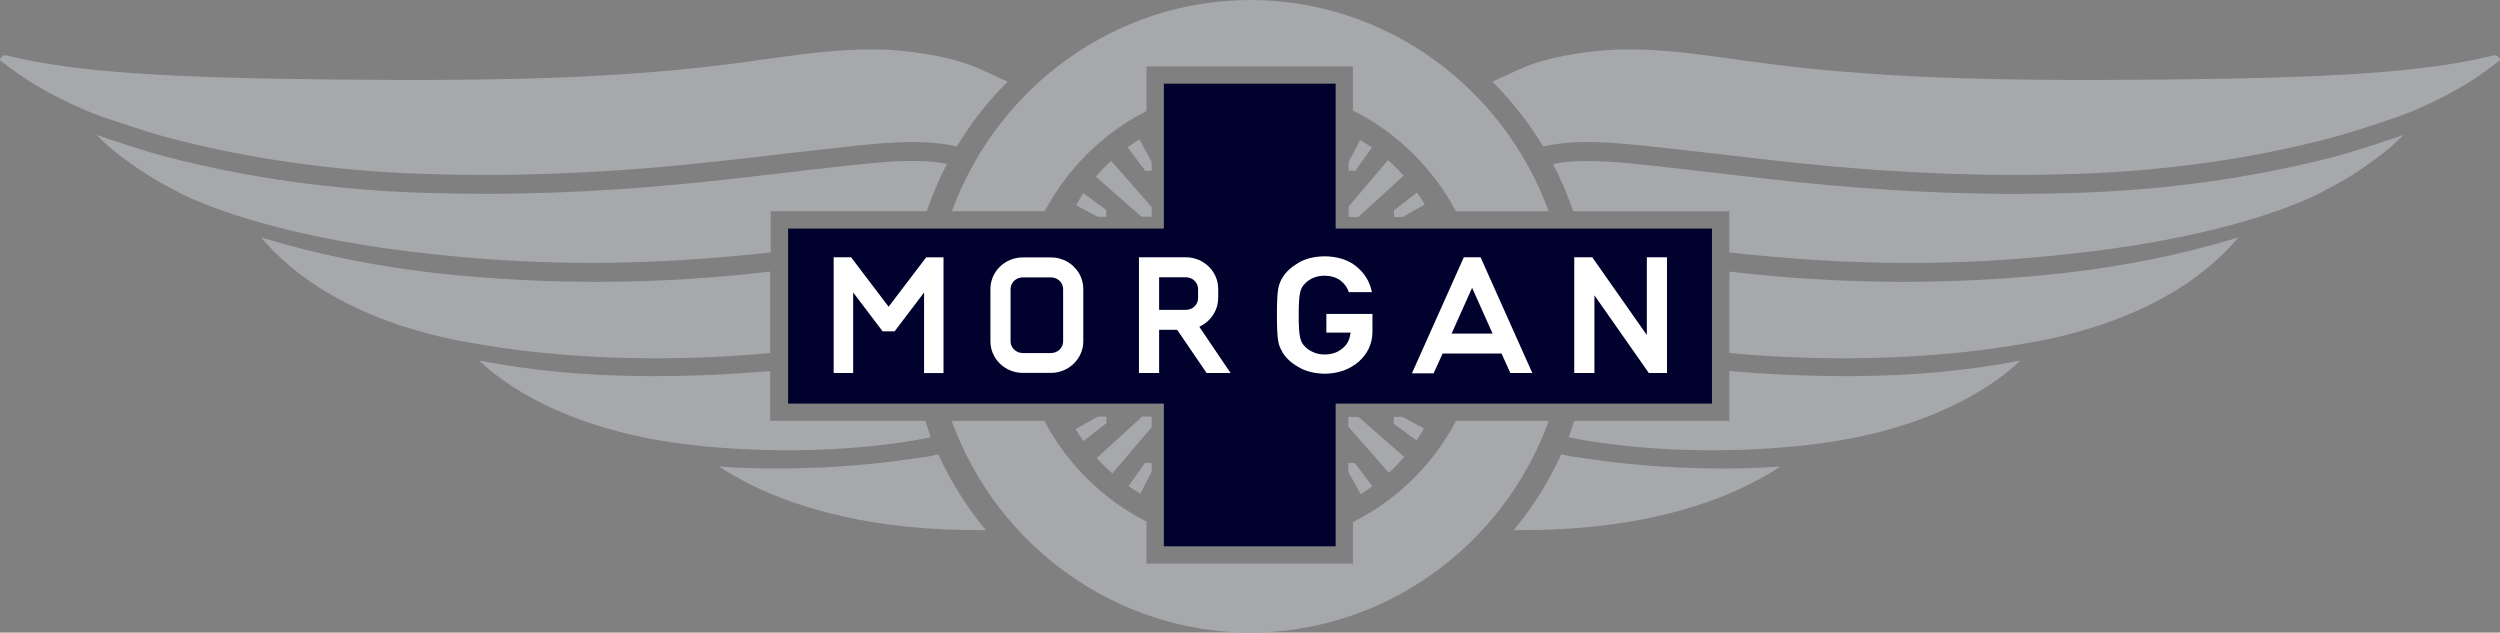
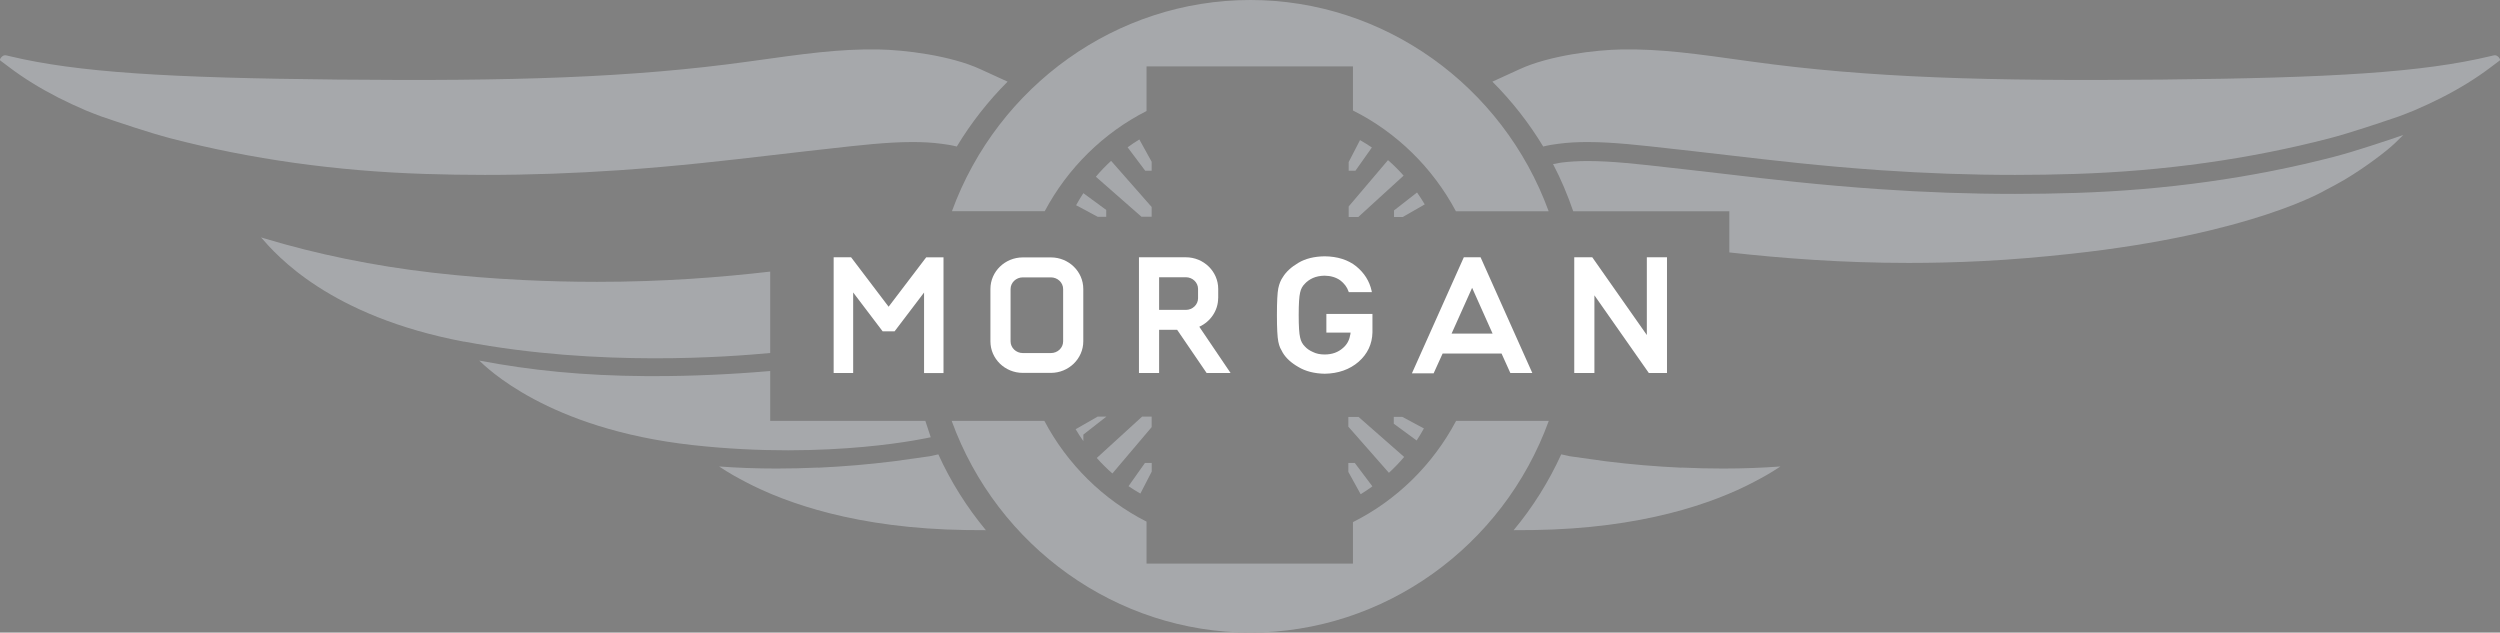
<svg xmlns="http://www.w3.org/2000/svg" id="Layer_2" data-name="Layer 2" viewBox="0 0 385.77 97.62">
  <rect x="0" y="0" width="385.77" height="97.62" fill="#808080" stroke="none" />
  <defs>
    <style>
      .cls-1 {
        fill: #fff;
      }

      .cls-2 {
        fill: #00012d;
      }

      .cls-3 {
        fill: #a6a8ab;
      }
    </style>
  </defs>
  <g id="Layer_1-2" data-name="Layer 1">
    <g>
      <path class="cls-3" d="M385.72,9.05c-.18-.32-.49-.58-.87-.51l-.2.04-.37.09c-10.45,2.5-24.37,3.35-50.67,3.61-26.7.26-45.23-.26-63.48-2.8-8.66-1.21-13.76-1.94-19.89-1.85-3.95.06-11.17.92-15.8,3.07l-4.15,1.9c3.01,3.01,5.64,6.37,7.84,10.01,0,0,.74-.22,2.33-.42,1.6-.21,2.91-.27,4.55-.27,3.86,0,8.14.49,13.09,1.05,1,.11,2.01.23,3.05.34l5.72.66c6.69.78,14.27,1.67,23.24,2.29,7.13.49,13.94.73,20.84.73,3.05,0,6.17-.05,9.25-.15,13.67-.43,26.88-2.28,39.27-5.5,3.24-.84,8.3-2.56,10.73-3.39.41-.14,1.78-.69,2.28-.89,1.52-.65,2.96-1.32,4.26-1.98,2.84-1.45,5.4-3.03,7.61-4.71l.41-.31c.25-.18.7-.52.96-.72.06-.05.08-.14,0-.27" />
      <path class="cls-3" d="M259.45,72.17c-3.92-.18-7.73-.5-11.66-.99l-5.57-.78-1.31-.29c-1.92,4.22-4.39,8.15-7.34,11.7l2.99-.02c16.91-.23,27.88-4.16,34.11-7.43l.12-.07c1.16-.61,2.17-1.14,3.95-2.31-2.84.21-5.8.32-8.86.32-2.1,0-4.26-.05-6.41-.15" />
      <path class="cls-3" d="M177.71,33.45v-1.51l-6.26-7.12c-.83.77-1.62,1.58-2.35,2.45l7.03,6.17h1.59Z" />
      <path class="cls-3" d="M170.7,33.45v-1.05l-3.53-2.59c-.4.6-.77,1.23-1.12,1.86l3.33,1.78h1.33Z" />
      <path class="cls-3" d="M177.71,26.34v-1.38l-1.9-3.44c-.62.38-1.23.78-1.81,1.21l2.72,3.62h1Z" />
      <path class="cls-3" d="M208.12,33.48h1.48l6.99-6.38c-.76-.85-1.56-1.65-2.41-2.39l-6.07,7.15v1.62Z" />
      <path class="cls-3" d="M208.12,26.35h1.03l2.54-3.59c-.59-.41-1.21-.78-1.83-1.14l-1.75,3.39v1.35Z" />
      <path class="cls-3" d="M215.11,33.48h1.35l3.39-1.94c-.38-.63-.77-1.25-1.19-1.84l-3.55,2.77v1.01Z" />
      <path class="cls-3" d="M208.06,64.33v1.51l6.26,7.12c.83-.77,1.62-1.58,2.35-2.45l-7.03-6.17h-1.59Z" />
      <path class="cls-3" d="M215.07,64.33v1.05l3.53,2.59c.4-.6.77-1.23,1.12-1.86l-3.33-1.78h-1.33Z" />
      <path class="cls-3" d="M208.06,71.44v1.38l1.9,3.44c.62-.38,1.23-.78,1.81-1.21l-2.72-3.62h-1Z" />
      <path class="cls-3" d="M177.71,64.29h-1.48l-6.99,6.38c.76.85,1.56,1.65,2.41,2.39l6.06-7.15v-1.62Z" />
      <path class="cls-3" d="M177.71,71.43h-1.03l-2.54,3.59c.59.41,1.21.78,1.83,1.14l1.75-3.39v-1.35Z" />
-       <path class="cls-3" d="M170.72,64.29h-1.35l-3.39,1.94c.38.63.77,1.25,1.19,1.84l3.55-2.77v-1.01Z" />
+       <path class="cls-3" d="M170.72,64.29h-1.35l-3.39,1.94c.38.63.77,1.25,1.19,1.84v-1.01Z" />
      <path class="cls-3" d="M.05,9.05c.18-.32.49-.58.87-.51l.2.04.37.09c10.45,2.5,24.37,3.35,50.67,3.61,26.7.26,45.22-.26,63.48-2.8,8.66-1.21,13.76-1.94,19.89-1.85,3.95.06,11.17.92,15.8,3.07l4.15,1.9c-3.01,3.01-5.64,6.37-7.84,10.01,0,0-.74-.22-2.33-.42-1.6-.21-2.91-.27-4.55-.27-3.86,0-8.14.49-13.09,1.05-1,.11-2.01.23-3.05.34l-5.72.66c-6.69.78-14.27,1.67-23.24,2.29-7.13.49-13.94.73-20.84.73-3.05,0-6.17-.05-9.25-.15-13.67-.43-26.88-2.28-39.27-5.5-3.23-.84-8.3-2.56-10.73-3.39-.41-.14-1.78-.69-2.28-.89-1.52-.65-2.96-1.32-4.26-1.98-2.84-1.45-5.4-3.03-7.61-4.71l-.41-.31c-.25-.18-.7-.52-.96-.72-.06-.05-.08-.14,0-.27" />
      <path class="cls-3" d="M208.77,80.57v6.4h-31.85v-6.48c-6.69-3.39-12.24-8.86-15.77-15.55h-14.3c7.05,19.42,25.45,32.67,46.07,32.67s39.02-13.25,46.07-32.67h-14.3c-3.56,6.73-9.15,12.24-15.91,15.62" />
      <path class="cls-3" d="M176.92,17.14v-6.89h31.85v6.8c6.74,3.37,12.32,8.85,15.89,15.55h14.31C231.9,13.21,213.54,0,192.93,0s-38.96,13.22-46.04,32.59h14.32c3.54-6.65,9.05-12.08,15.71-15.46" />
      <path class="cls-3" d="M360.25,24.17c-12.61,3.28-26.05,5.16-39.96,5.6-3.12.1-6.27.15-9.35.15-6.97,0-13.85-.24-21.05-.74-9.05-.62-16.67-1.51-23.39-2.3l-5.71-.66c-1.03-.11-2.04-.23-3.04-.34-4.87-.56-9.06-1.03-12.74-1.03-1.49,0-2.84.08-4.11.24l-1.25.23c1.22,2.33,2.25,4.77,3.11,7.28h24.09v6.35c8.05.9,17.34,1.62,27.66,1.62,3.7,0,7.5-.09,11.28-.28,4.74-.23,9.38-.65,13.81-1.13,27.9-3.03,39.2-9.8,39.23-9.82,1.03-.53,2.03-1.07,2.97-1.62,3.07-1.82,6.54-4.43,7.86-5.73.38-.38.73-.71,1.04-1.02.05-.05.1-.09.15-.14-2.58.88-7.41,2.51-10.61,3.34" />
-       <path class="cls-3" d="M143.01,32.59c.86-2.52,1.89-4.95,3.11-7.28l-1.25-.23c-1.28-.17-2.62-.24-4.11-.24-3.68,0-7.88.48-12.74,1.03-1,.11-2.01.23-3.04.34l-5.71.66c-6.72.79-14.34,1.68-23.39,2.3-7.2.5-14.08.74-21.05.74-3.09,0-6.23-.05-9.35-.15-13.9-.43-27.35-2.32-39.96-5.6-3.2-.83-8.03-2.46-10.61-3.34.05.05.1.09.15.15.31.3.65.64,1.04,1.01,1.32,1.3,4.79,3.92,7.86,5.73.94.56,1.94,1.09,2.97,1.62.03.02,11.33,6.79,39.23,9.82,4.43.48,9.07.9,13.81,1.13,3.78.19,7.58.28,11.28.28,10.33,0,19.62-.72,27.67-1.62v-6.35h24.08Z" />
-       <polygon class="cls-2" points="179.59 84.3 206.1 84.3 206.1 62.28 264.17 62.28 264.17 35.27 206.1 35.27 206.1 12.91 179.59 12.91 179.59 35.27 121.61 35.27 121.61 62.28 179.59 62.28 179.59 84.3" />
      <path class="cls-1" d="M142.78,39.89s-4.25,5.58-5.66,7.44l-5.79-7.63h-2.69v17.86h3.01v-12.43l4.55,6h1.84l4.55-5.99v12.43h3v-17.86h-2.67l-.14.19Z" />
      <path class="cls-1" d="M162.16,39.72h-4.33c-2.75,0-5,2.18-5,4.87v8.08c0,2.69,2.24,4.87,5,4.87h4.33c2.75,0,5-2.19,5-4.87v-8.08c0-2.69-2.24-4.87-5-4.87M164.05,44.6v8.08c0,1-.85,1.8-1.89,1.8h-4.33c-1.04,0-1.89-.81-1.89-1.8v-8.08c0-.99.85-1.8,1.89-1.8h4.33c1.04,0,1.89.81,1.89,1.8" />
      <path class="cls-1" d="M228.47,39.7h-1.31s-1.28,0-1.28,0l-8.01,17.91h3.35l1.39-3.06h9.09l1.36,3.01h3.39l-7.86-17.58-.13-.29ZM230.32,51.48h-6.33c.72-1.61,2.31-5.16,3.17-7.07l3.16,7.07Z" />
      <path class="cls-1" d="M187.98,46.02v-1.44c0-2.69-2.24-4.88-5-4.88h-7.23v17.86h3.11v-6.67h2.78c.8,1.17,4.41,6.46,4.41,6.46l.14.21h3.7l-4.83-7.14c1.74-.79,2.91-2.52,2.91-4.41M184.87,44.58v1.44c0,.99-.85,1.8-1.89,1.8h-4.12v-5.04h4.12c1.04,0,1.89.81,1.89,1.8" />
      <polygon class="cls-1" points="254.12 39.7 254.12 51.7 245.7 39.7 242.92 39.7 242.92 57.56 246.03 57.56 246.03 45.57 254.43 57.56 257.23 57.56 257.23 39.7 254.12 39.7" />
      <path class="cls-1" d="M208.33,51.73c-.12.78-.49,1.44-1.08,1.95-.76.68-1.69,1.02-2.86,1.02-.69,0-1.3-.13-1.79-.38-.51-.22-.92-.5-1.23-.84-.38-.37-.63-.82-.75-1.4-.15-.6-.22-1.74-.22-3.46s.07-2.87.22-3.48c.12-.57.37-1.01.74-1.37.32-.35.73-.64,1.23-.87.5-.22,1.1-.35,1.8-.36.94.01,1.75.25,2.41.71.63.48,1.06,1.05,1.29,1.72l.04.11h3.56l-.04-.21c-.33-1.5-1.14-2.77-2.38-3.78-1.25-1-2.89-1.52-4.86-1.54-1.62.02-2.98.36-4.05,1-1.09.64-1.9,1.38-2.4,2.2-.33.46-.56,1.04-.71,1.74-.14.7-.21,2.05-.21,4.12s.07,3.37.21,4.09c.08.38.17.71.29.97.12.25.26.5.41.77.5.83,1.31,1.57,2.42,2.2,1.08.65,2.44,1,4.04,1.03,2.09-.03,3.85-.65,5.23-1.84,1.38-1.21,2.1-2.74,2.14-4.53v-2.86h-7.11v2.88h3.74l-.06.4Z" />
-       <path class="cls-3" d="M242.91,64.95c-.13.41-.69,2.12-.83,2.52,0,0,15.44,3.57,36.74,1.21,22.48-2.49,31.92-12.1,32.93-13.04-8,1.52-16.04,2.33-25.73,2.4-.44,0-.89,0-1.33,0-5.73,0-11.82-.27-17.84-.79v7.69h-23.93Z" />
-       <path class="cls-3" d="M314.07,52.73c20.88-3.94,29.03-13.43,31.35-16.1l-.49.15c-8.12,2.45-16.84,4.24-25.92,5.29-4.5.52-9.21.91-14.02,1.14-3.83.19-7.68.28-11.43.28-10.22,0-18.98-.69-26.71-1.58v12.56c6.08.56,26.22,2.21,47.22-1.76" />
      <path class="cls-3" d="M126.25,72.17c3.92-.18,7.73-.5,11.66-.99l5.57-.78,1.31-.29c1.92,4.22,4.39,8.15,7.34,11.7l-2.99-.02c-16.91-.23-27.88-4.16-34.11-7.43l-.12-.07c-1.16-.61-2.17-1.14-3.95-2.31,2.84.21,5.8.32,8.86.32,2.1,0,4.26-.05,6.41-.15" />
      <path class="cls-3" d="M142.79,64.95c.13.41.69,2.12.83,2.52,0,0-15.44,3.57-36.74,1.21-22.48-2.49-31.92-12.1-32.93-13.04,8,1.52,16.04,2.33,25.73,2.4.44,0,.89,0,1.33,0,5.73,0,11.82-.27,17.84-.79v7.69h23.93Z" />
      <path class="cls-3" d="M71.63,52.73c-20.88-3.94-29.03-13.43-31.35-16.1l.49.15c8.12,2.45,16.84,4.24,25.92,5.29,4.5.52,9.21.91,14.02,1.14,3.83.19,7.68.28,11.43.28,10.22,0,18.98-.69,26.71-1.58v12.56c-6.08.56-26.22,2.21-47.22-1.76" />
    </g>
  </g>
</svg>